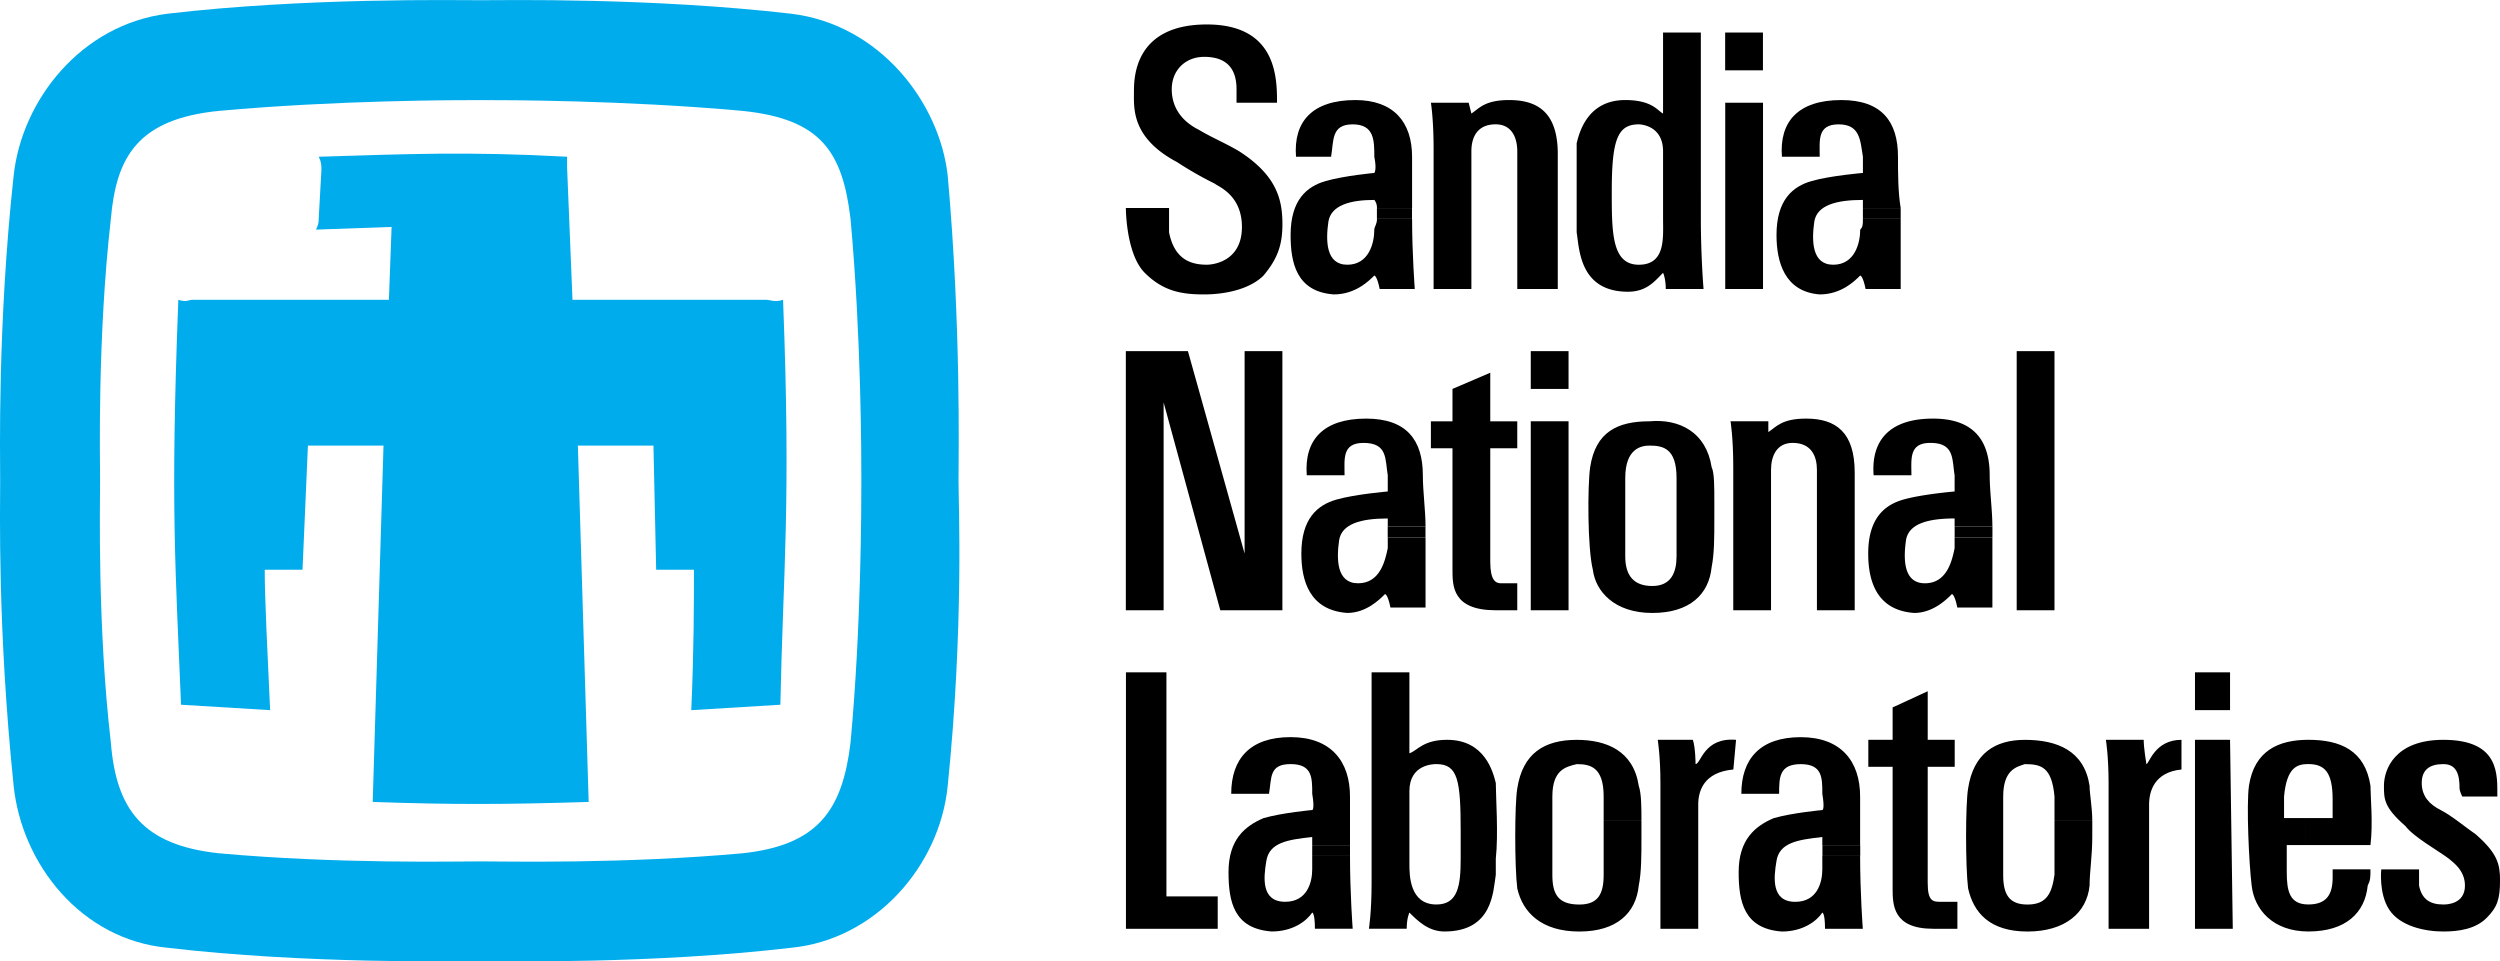
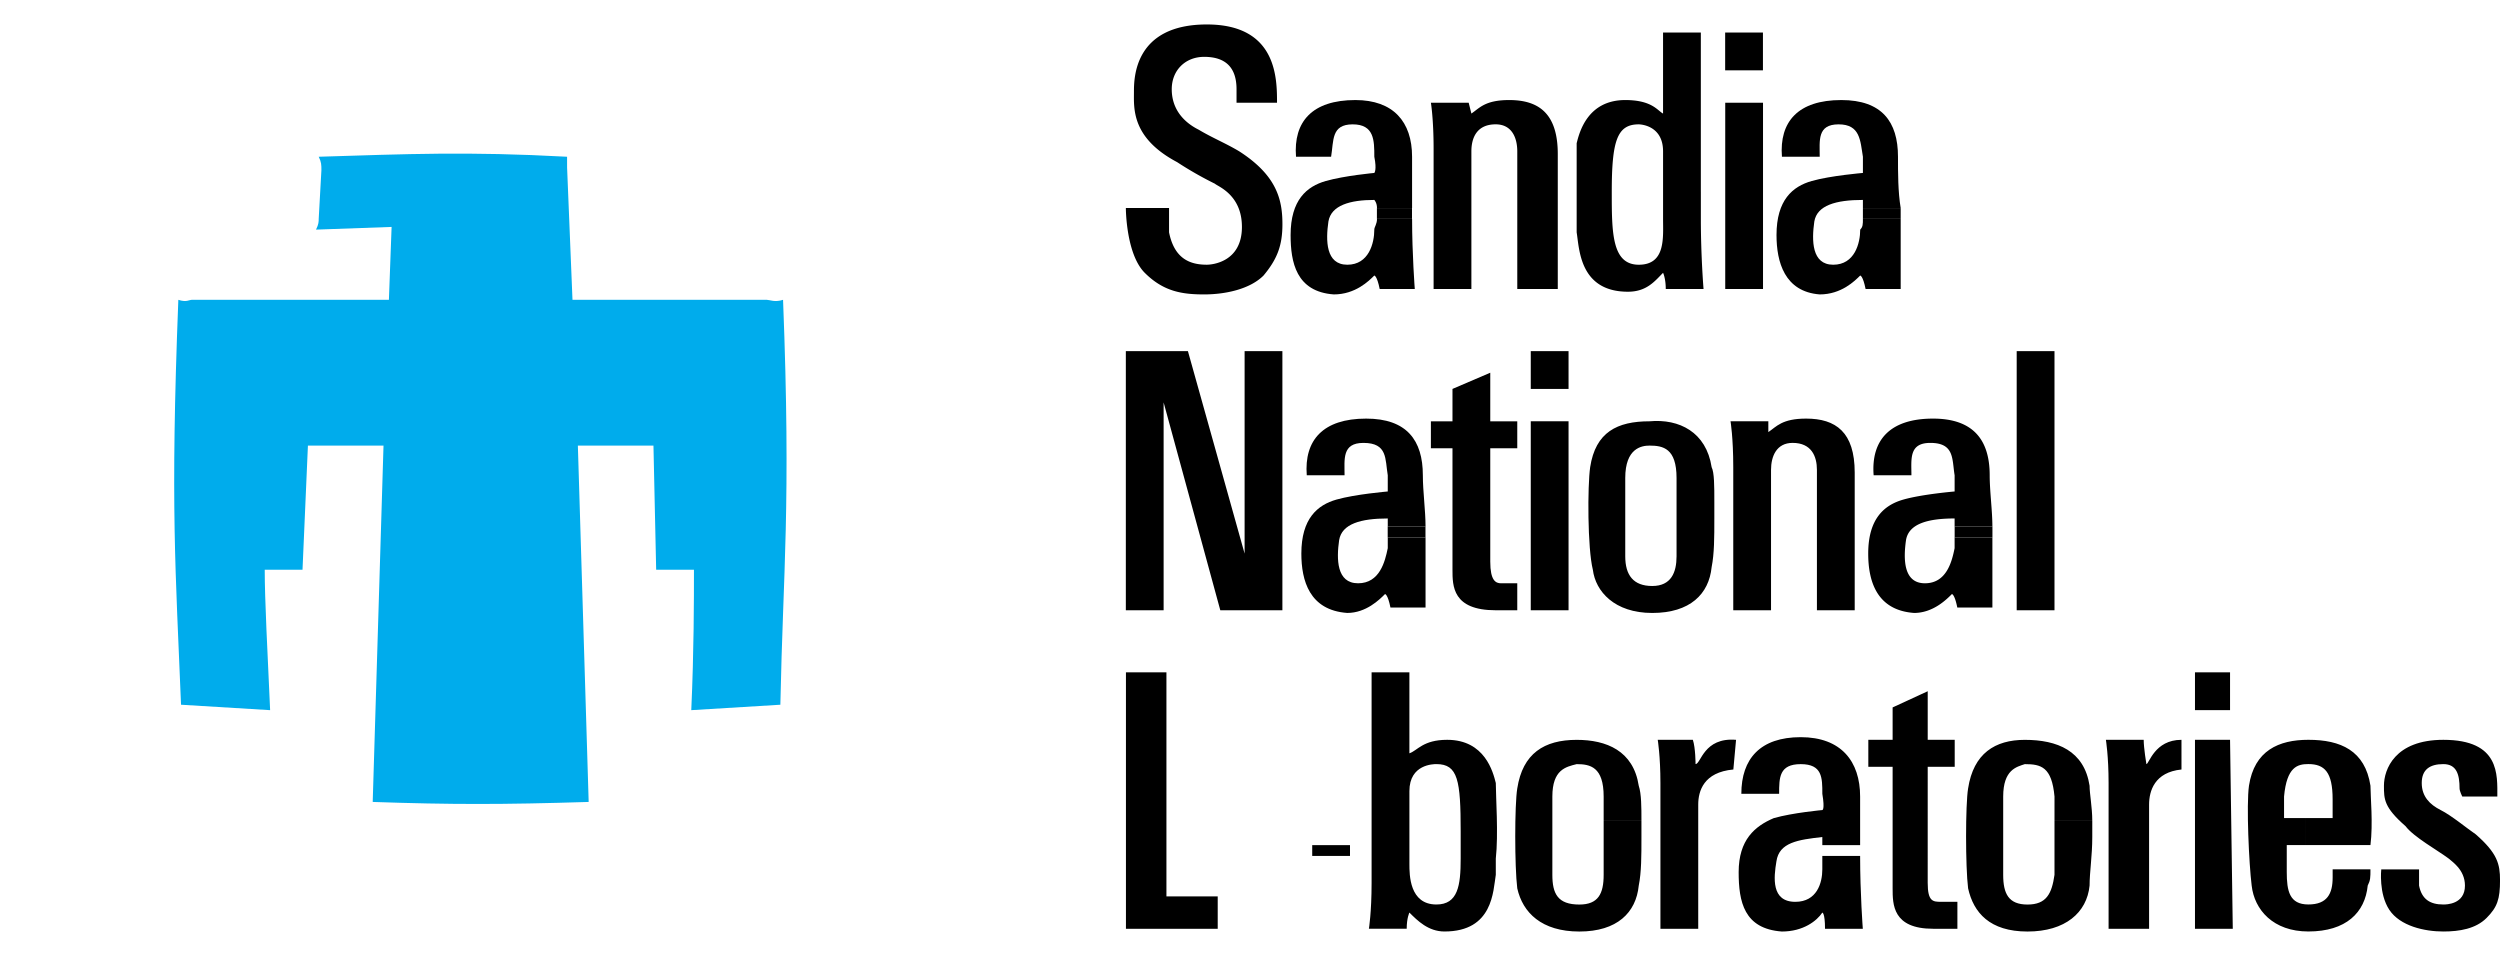
<svg xmlns="http://www.w3.org/2000/svg" width="2092" height="804.51" version="1.1" viewBox="0 0 161.3 62.03">
  <g transform="translate(-15.728 -65.364)" clip-rule="evenodd" fill-rule="evenodd">
-     <path d="m46.743 120.94c1.567 0 9.231 0.174 16.895-0.523 4.877-0.521 6.445-2.785 6.967-7.141 0.697-7.49 0.697-15.328 0.697-16.896 0-1.567 0-9.231-0.697-16.895-0.522-4.354-1.916-6.444-6.967-6.967-7.664-0.696-15.328-0.696-16.895-0.696-1.568 0-9.231 0-16.896 0.696-5.225 0.523-6.619 2.961-6.967 6.967-0.871 7.664-0.695 15.502-0.695 16.895 0 1.567-0.175 9.405 0.695 16.896 0.349 4.355 2.09 6.619 6.967 7.141 7.665 0.696 15.328 0.523 16.896 0.523v6.445c-1.568 0-11.322 0.174-20.205-0.871-5.574-0.523-9.406-5.4-9.929-10.451-1.045-10.102-0.87-17.941-0.87-19.683 0-1.567-0.175-10.102 0.87-19.682 0.523-4.876 4.355-9.754 9.929-10.45 8.883-1.045 18.637-0.871 20.205-0.871 1.567 0 10.973-0.174 20.029 0.871 5.749 0.696 9.581 5.748 10.103 10.45 0.871 9.754 0.697 18.115 0.697 19.682s0.349 9.405-0.697 19.683c-0.522 5.227-4.703 9.928-10.103 10.451-8.882 1.045-18.462 0.871-20.029 0.871z" fill="#00acec" />
    <path d="m52.317 76.173 0.348 8.535h12.542c0.173 0 0.521 0.175 1.044 0 0.521 13.411 0 17.417-0.174 26.125l-5.748 0.35c0.173-3.832 0.173-7.141 0.173-9.059h-2.438l-0.175-8.011h-4.877l0.697 22.992c-5.574 0.174-8.883 0.174-13.934 0l0.697-22.992h-4.877l-0.349 8.011h-2.438c0 1.918 0.174 5.227 0.348 9.059l-5.748-0.35c-0.348-8.709-0.697-12.715-0.174-26.125 0.523 0.175 0.697 0 0.871 0h12.715l0.174-4.703-4.877 0.174c0.174-0.348 0.174-0.522 0.174-0.696l0.174-3.135c0-0.348 0-0.522-0.174-0.871 5.748-0.175 9.581-0.349 16.025 0z" fill="#00acec" />
    <path d="m138.36 78.787c-0.174-1.045-0.174-2.265-0.174-3.31 0-2.265-1.045-3.658-3.656-3.658-2.787 0-4.008 1.393-3.832 3.658h2.438c0-1.045-0.174-2.09 1.219-2.09 1.395 0 1.395 1.045 1.568 2.09v1.045s-2.09 0.174-3.309 0.522c-1.221 0.349-2.266 1.219-2.266 3.484 0 1.742 0.523 3.658 2.787 3.832 1.395 0 2.264-0.871 2.613-1.219 0 0 0.174 0 0.348 0.871h2.264v-4.529h-2.438c0 0.349 0 0.522-0.174 0.696 0 0.872-0.35 2.265-1.742 2.265s-1.393-1.567-1.219-2.787c0.174-1.045 1.393-1.394 3.135-1.394v0.523h2.438z" />
    <path d="m138.36 78.787v0.696h-2.438v-0.696zm-8.882-6.794h-2.438v12.019h2.438zm-22.643 6.794v-3.31c0-2.265-1.219-3.658-3.658-3.658-2.785 0-4.006 1.393-3.83 3.658h2.264c0.174-1.045 0-2.09 1.393-2.09 1.395 0 1.395 1.045 1.395 2.09 0.174 0.871 0 1.045 0 1.045s-1.916 0.174-3.137 0.522c-1.219 0.349-2.264 1.219-2.264 3.484 0 1.742 0.35 3.658 2.787 3.832 1.393 0 2.264-0.871 2.613-1.219 0 0 0.174 0 0.348 0.871h2.264s-0.174-2.265-0.174-4.529h-2.264c0 0.349-0.174 0.522-0.174 0.696 0 0.872-0.35 2.265-1.742 2.265-1.395 0-1.395-1.567-1.219-2.787 0.174-1.045 1.393-1.394 2.961-1.394 0 0 0.174 0.174 0.174 0.523h2.263z" />
    <path d="m106.83 78.787v0.696h-2.264v-0.696zm3.658-6.794h-2.438s0.174 1.045 0.174 2.961v9.058h2.438v-8.884c0-0.871 0.348-1.742 1.568-1.742 1.045 0 1.393 0.871 1.393 1.742v8.884h2.613v-8.71c0-2.612-1.221-3.483-3.135-3.483-1.568 0-1.916 0.523-2.439 0.871zm12.541 5.749v-2.613c0-1.742-1.568-1.742-1.568-1.742-1.393 0-1.742 1.045-1.742 4.355 0 2.612 0 4.702 1.742 4.702s1.568-1.742 1.568-2.961v-1.741h2.438v1.741c0 2.438 0.174 4.529 0.174 4.529h-2.438c0-0.697-0.174-1.046-0.174-1.046-0.523 0.522-1.045 1.22-2.266 1.22-3.135 0-3.135-2.787-3.309-3.832v-5.748c0.174-0.697 0.697-2.787 3.135-2.787 1.742 0 2.09 0.696 2.439 0.871v-5.225h2.438v10.277zm-24.908-5.749c0-1.568 0-5.051-4.528-5.051-4.703 0-4.703 3.483-4.703 4.355 0 1.045-0.174 2.96 2.786 4.528a23.264 23.264 0 0 0 2.439 1.393c0.174 0.174 1.742 0.697 1.742 2.787 0 2.265-1.916 2.438-2.264 2.438-1.046 0-2.091-0.349-2.438-2.09v-1.567h-2.787s0 2.96 1.219 4.18 2.438 1.394 3.833 1.394c1.393 0 2.961-0.348 3.831-1.219 0.871-1.046 1.219-1.917 1.219-3.31 0-1.568-0.348-3.136-2.786-4.703-0.871-0.522-1.742-0.871-2.613-1.394-1.045-0.522-1.742-1.393-1.742-2.612s0.872-2.09 2.091-2.09c1.393 0 2.089 0.697 2.089 2.09v0.871zm28.914-2.09h2.438v-2.438h-2.438zm17.242 29.437c0-1.045-0.174-2.266-0.174-3.311 0-2.264-1.045-3.657-3.656-3.657-2.787 0-4.006 1.393-3.832 3.657h2.438c0-1.044-0.174-2.089 1.219-2.089 1.568 0 1.395 1.045 1.568 2.089v1.045s-2.09 0.176-3.309 0.523-2.266 1.219-2.266 3.484c0 1.74 0.523 3.656 2.961 3.83 1.221 0 2.092-0.869 2.439-1.219 0 0 0.174 0 0.348 0.871h2.264v-4.527h-2.438v0.695c-0.174 0.871-0.521 2.266-1.916 2.266-1.393 0-1.393-1.568-1.219-2.787 0.174-1.047 1.393-1.395 3.135-1.395v0.523h2.438z" />
    <path d="m144.28 99.34v0.697h-2.438v-0.697zm-36.576 0c0-1.045-0.174-2.266-0.174-3.311 0-2.264-1.045-3.657-3.658-3.657-2.787 0-4.006 1.393-3.832 3.657h2.439c0-1.044-0.174-2.089 1.219-2.089 1.568 0 1.393 1.045 1.568 2.089v1.045s-2.092 0.176-3.311 0.523-2.264 1.219-2.264 3.484c0 1.74 0.521 3.656 2.961 3.83 1.219 0 2.09-0.869 2.438-1.219 0 0 0.176 0 0.35 0.871h2.264v-4.527h-2.438v0.695c-0.176 0.871-0.523 2.266-1.916 2.266-1.395 0-1.395-1.568-1.221-2.787 0.176-1.047 1.395-1.395 3.137-1.395v0.523h2.438z" />
    <path d="m107.7 99.34v0.697h-2.438v-0.697zm16.199-1.569v3.485c0 1.045-0.35 1.916-1.568 1.916s-1.742-0.697-1.742-1.916v-5.052c0-1.917 1.045-2.09 1.568-2.09 0.871 0 1.742 0.174 1.742 2.09v1.567h2.438c0-1.045 0-1.916-0.174-2.264-0.348-2.264-2.09-3.135-4.006-2.961-2.09 0-3.484 0.697-3.832 2.961-0.174 1.219-0.174 5.225 0.174 6.618 0.174 1.395 1.393 2.787 3.832 2.787s3.658-1.219 3.832-2.959c0.174-0.871 0.174-1.916 0.174-3.137v-1.045zm-31.527-9.753h-4.005v16.72h2.438v-13.411l3.657 13.411h4.006v-16.72h-2.438v13.064zm19.508 6.27h1.742v-1.741h-1.742v-3.135l-2.438 1.045v2.09h-1.393v1.741h1.393v7.837c0 1.047 0 2.613 2.787 2.613h1.393v-1.74h-1.045c-0.348 0-0.697-0.176-0.697-1.395zm5.051-1.742h-2.438v12.192h2.438zm-2.438-2.09h2.438v-2.438h-2.438zm15.328 2.09h-2.439s0.176 1.045 0.176 2.961v9.231h2.437v-9.057c0-0.871 0.348-1.742 1.393-1.742 1.221 0 1.568 0.871 1.568 1.742v9.057h2.438v-8.883c0-2.612-1.219-3.483-3.135-3.483-1.566 0-1.916 0.523-2.438 0.871zm16.024 12.192h2.439v-16.72h-2.439zm2.439 13.586v3.485c-0.174 1.219-0.523 1.916-1.742 1.916s-1.568-0.697-1.568-1.916v-5.051c0-1.742 0.871-1.916 1.395-2.092 1.045 0 1.742 0.176 1.916 2.092l-1e-3 1.566h2.438c0-0.871-0.174-1.742-0.174-2.264-0.348-2.264-2.09-2.961-4.18-2.961-1.916 0-3.311 0.871-3.658 3.135-0.174 1.045-0.174 5.053 0 6.445 0.348 1.566 1.393 2.787 3.832 2.787s3.832-1.221 4.006-2.963c0-0.869 0.174-1.914 0.174-3.135v-1.045h-2.438zm-29.088 0v3.485c0 1.219-0.35 1.916-1.568 1.916-1.393 0-1.742-0.697-1.742-1.916v-5.051c0-1.742 0.871-1.916 1.568-2.092 0.871 0 1.742 0.176 1.742 2.092v1.566h2.438c0-0.871 0-1.742-0.174-2.264-0.348-2.264-2.09-2.961-4.006-2.961-2.09 0-3.482 0.871-3.832 3.135-0.174 1.045-0.174 5.053 0 6.445 0.35 1.566 1.568 2.787 4.006 2.787 2.439 0 3.658-1.221 3.832-2.963 0.174-0.869 0.174-1.914 0.174-3.135v-1.045h-2.438zm16.547 1.569v-3.135c0-2.266-1.219-3.832-3.832-3.832s-3.832 1.393-3.832 3.656h2.438c0-1.045 0-1.916 1.395-1.916 1.393 0 1.393 0.871 1.393 1.916 0.174 1.047 0 1.047 0 1.047s-1.916 0.174-3.135 0.521c-1.219 0.521-2.264 1.395-2.264 3.484 0 1.916 0.348 3.656 2.787 3.832 1.393 0 2.264-0.697 2.611-1.221 0 0 0.174 0 0.174 1.045h2.439s-0.174-2.264-0.174-4.701h-2.439v0.869c0 0.871-0.348 2.092-1.742 2.092-1.566 0-1.393-1.568-1.219-2.613 0.174-1.219 1.395-1.393 2.961-1.568v0.523h2.439z" />
-     <path d="m135.75 119.89v0.697h-2.439v-0.697zm-32.92 0v-3.135c0-2.266-1.219-3.832-3.832-3.832-2.612 0-3.832 1.393-3.832 3.656h2.439c0.174-1.045 0-1.916 1.393-1.916 1.395 0 1.395 0.871 1.395 1.916 0.174 1.047 0 1.047 0 1.047s-1.918 0.174-3.137 0.521c-1.219 0.521-2.264 1.395-2.264 3.484 0 1.916 0.348 3.656 2.787 3.832 1.393 0 2.264-0.697 2.613-1.221 0 0 0.174 0 0.174 1.045h2.438s-0.174-2.264-0.174-4.701h-2.438v0.869c0 0.871-0.35 2.092-1.742 2.092-1.568 0-1.395-1.568-1.221-2.613 0.176-1.219 1.395-1.393 2.963-1.568v0.523h2.438z" />
    <path d="m102.83 119.89v0.697h-2.438v-0.697zm56.781-6.793h-2.263v12.191h2.439zm-71.237 12.191h5.921v-2.09h-3.309v-14.455h-2.612zm21.597-4.527v-1.742c0-3.309-0.174-4.355-1.566-4.355-0.174 0-1.742 0-1.742 1.742v4.703c0 0.697 0 2.613 1.742 2.613 1.392 0 1.566-1.221 1.566-2.961h2.266v1.045c-0.174 1.045-0.174 3.658-3.311 3.658-1.045 0-1.74-0.697-2.264-1.221 0 0-0.174 0.35-0.174 1.045h-2.439s0.174-1.045 0.174-2.961v-13.584h2.439v5.225c0.523-0.174 0.871-0.871 2.438-0.871 2.439 0 2.963 2.09 3.137 2.787 0 0.871 0.174 3.309 0 4.877zm17.767-7.664c-2.092-0.174-2.266 1.566-2.613 1.566 0 0 0-1.045-0.174-1.566h-2.266s0.174 1.045 0.174 2.787v9.404h2.439v-8.012c0-0.871 0.348-2.09 2.266-2.264zm12.366 1.742h1.742v-1.742h-1.742v-3.135l-2.264 1.045v2.09h-1.568v1.742h1.568v7.838c0 1.045 0 2.611 2.613 2.611h1.566v-1.74h-1.045c-0.521 0-0.871 0-0.871-1.221zm16.373-1.742c-1.742 0-2.09 1.566-2.264 1.566 0 0-0.174-1.045-0.174-1.566h-2.439s0.174 1.045 0.174 2.787v9.404h2.613v-8.012c0-0.871 0.348-2.09 2.09-2.264zm0.871-1.916h2.263v-2.438h-2.263zm7.14 6.966h-1.393v-1.393c0.174-1.916 0.871-2.092 1.566-2.092 1.047 0 1.568 0.523 1.568 2.266v1.219h-1.741v1.742h4.182c0.174-1.395 0-3.135 0-3.832-0.35-2.264-1.916-2.961-4.008-2.961-1.914 0-3.482 0.697-3.83 2.961-0.176 1.219 0 5.051 0.174 6.443 0.174 1.568 1.393 2.963 3.656 2.963 2.439 0 3.658-1.221 3.832-2.963 0.176-0.348 0.176-0.521 0.176-1.045h-2.439v0.523c0 1.045-0.348 1.742-1.568 1.742-1.219 0-1.393-0.871-1.393-2.09v-1.742h1.219v-1.741zm12.368-1.392c0-1.395 0.174-3.658-3.484-3.658-3.135 0-3.832 1.916-3.832 2.961 0 0.871 0 1.393 1.395 2.611 0.521 0.697 2.09 1.568 2.787 2.092 0.174 0.174 1.045 0.695 1.045 1.74 0 1.221-1.219 1.221-1.395 1.221-0.869 0-1.393-0.35-1.566-1.221v-1.045h-2.439s-0.174 1.568 0.523 2.613 2.264 1.395 3.482 1.395c1.047 0 2.09-0.176 2.787-0.871 0.697-0.697 0.871-1.221 0.871-2.439 0-1.045-0.174-1.742-1.568-2.961-0.521-0.348-1.566-1.219-2.264-1.566-0.695-0.35-1.219-0.871-1.219-1.742s0.523-1.221 1.393-1.221c0.873 0 1.047 0.697 1.047 1.568 0 0.174 0.174 0.523 0.174 0.523z" />
  </g>
</svg>